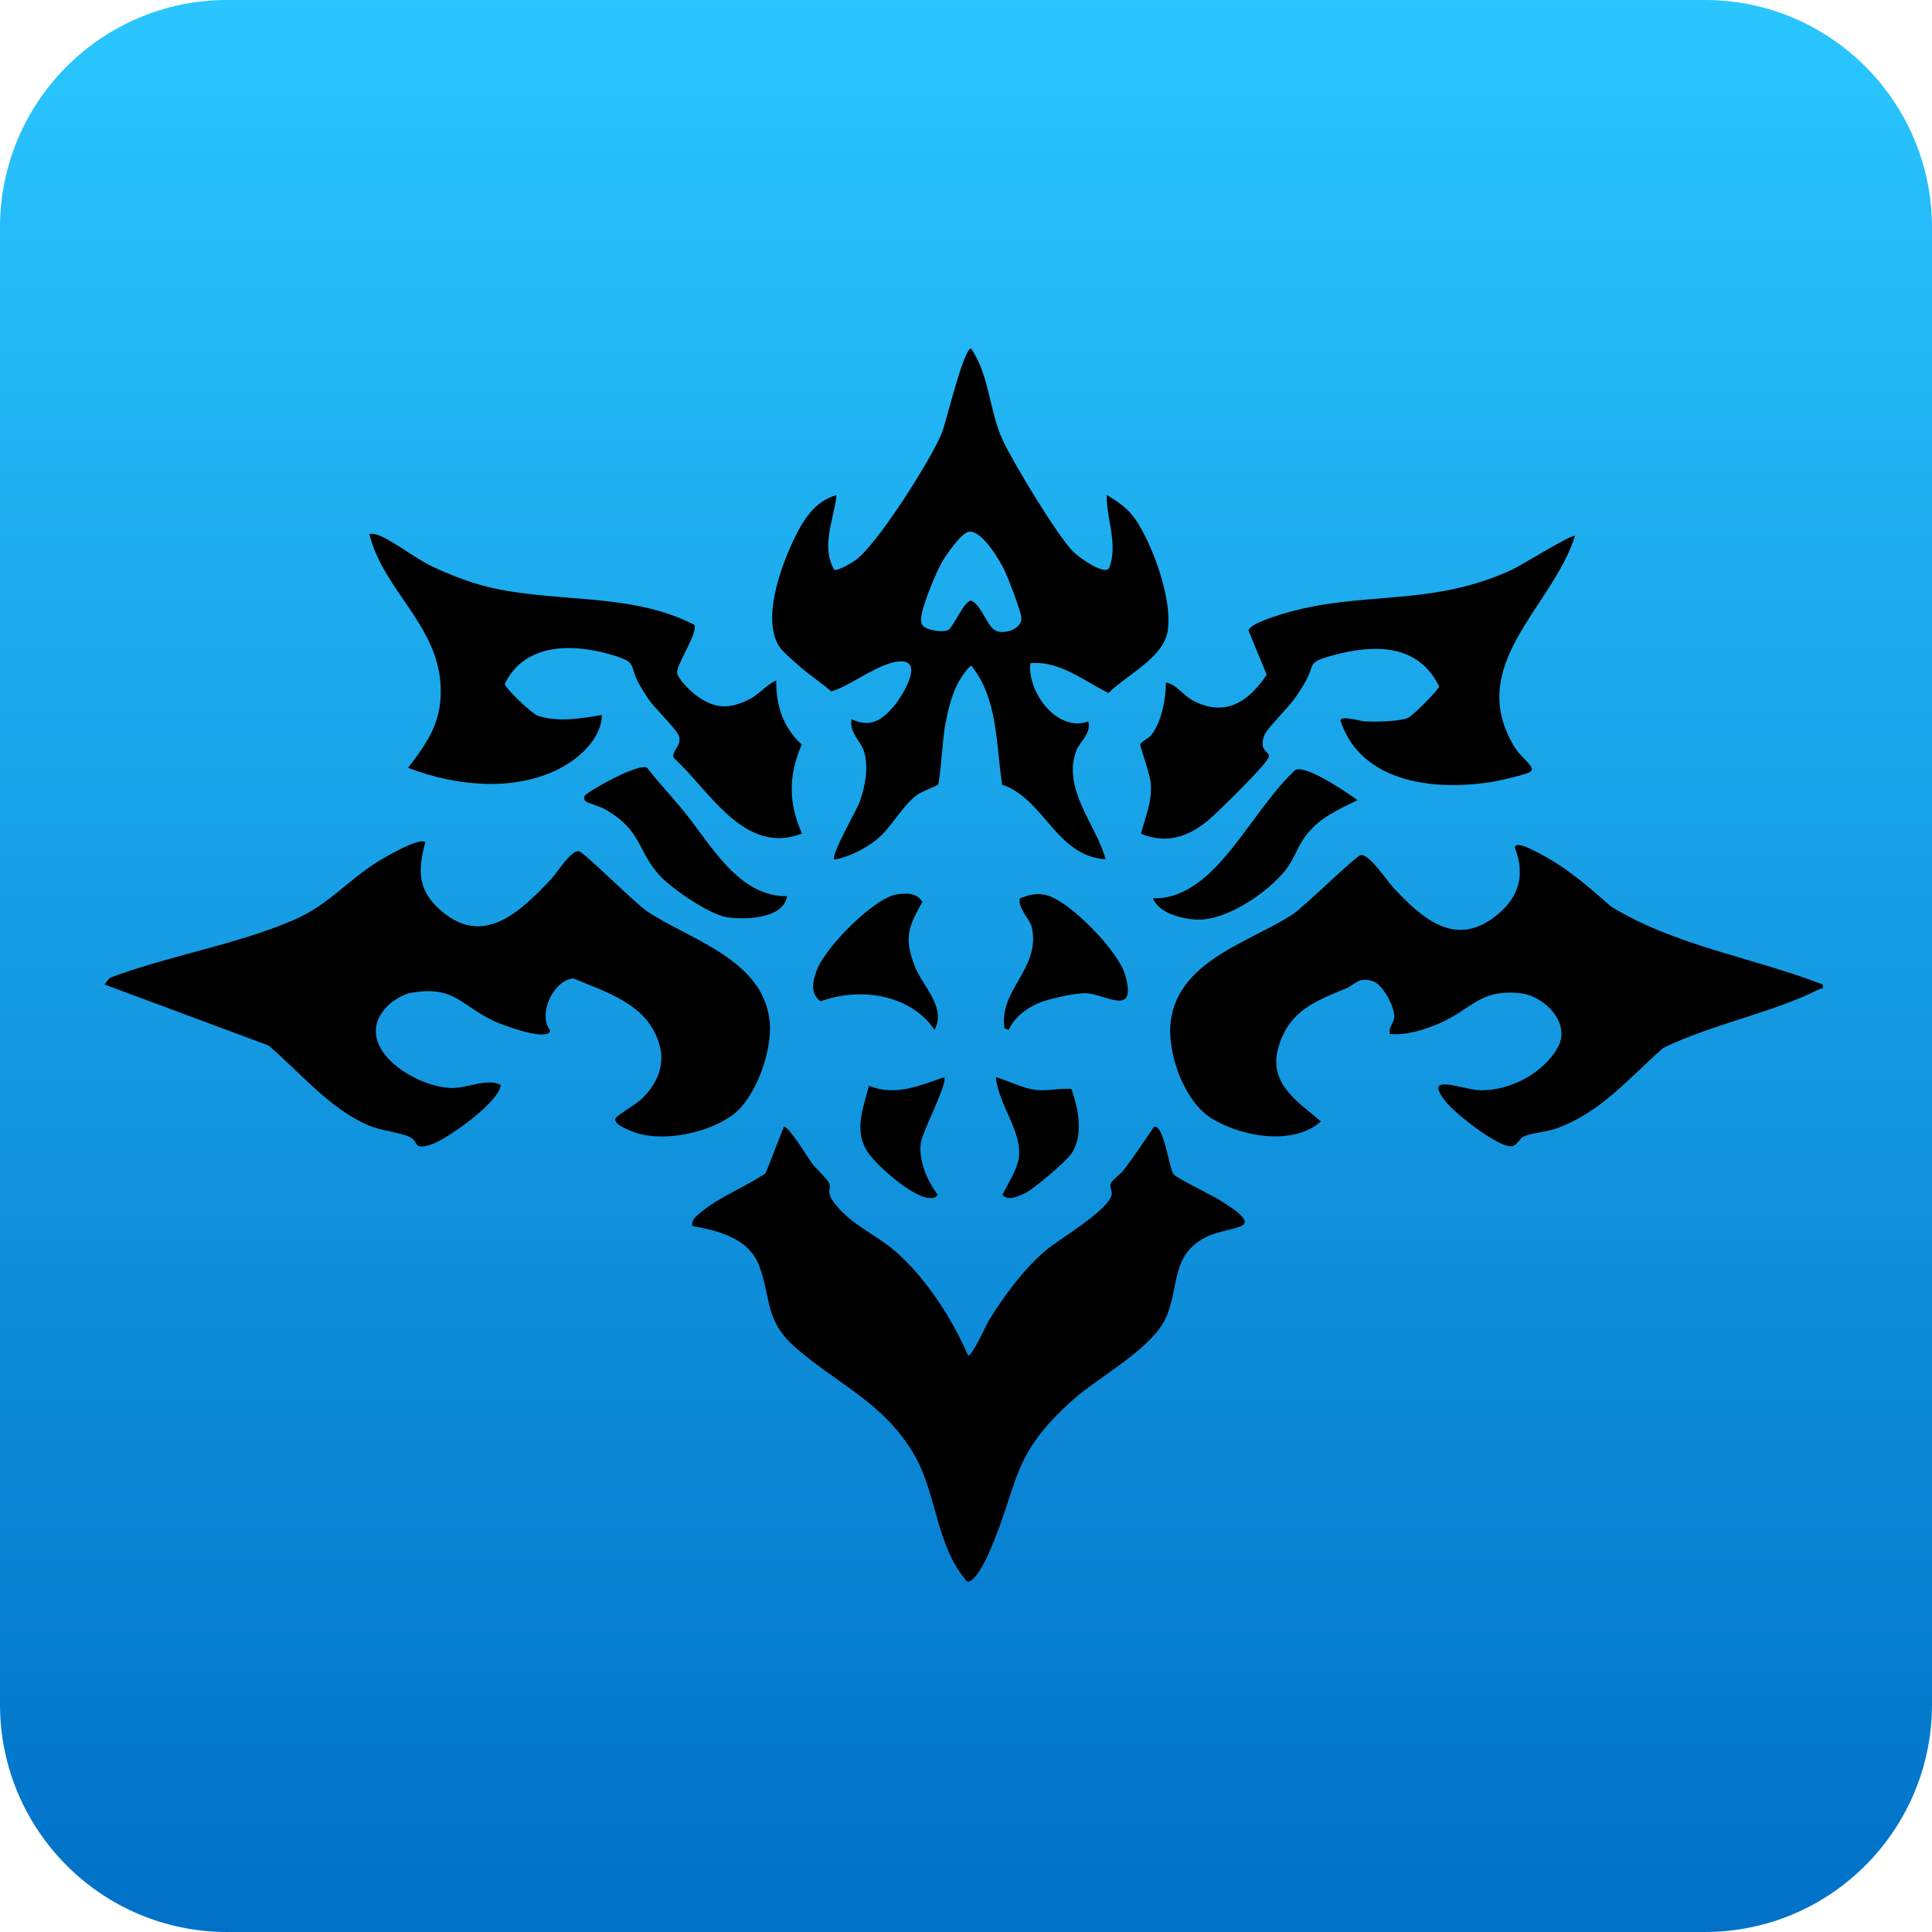
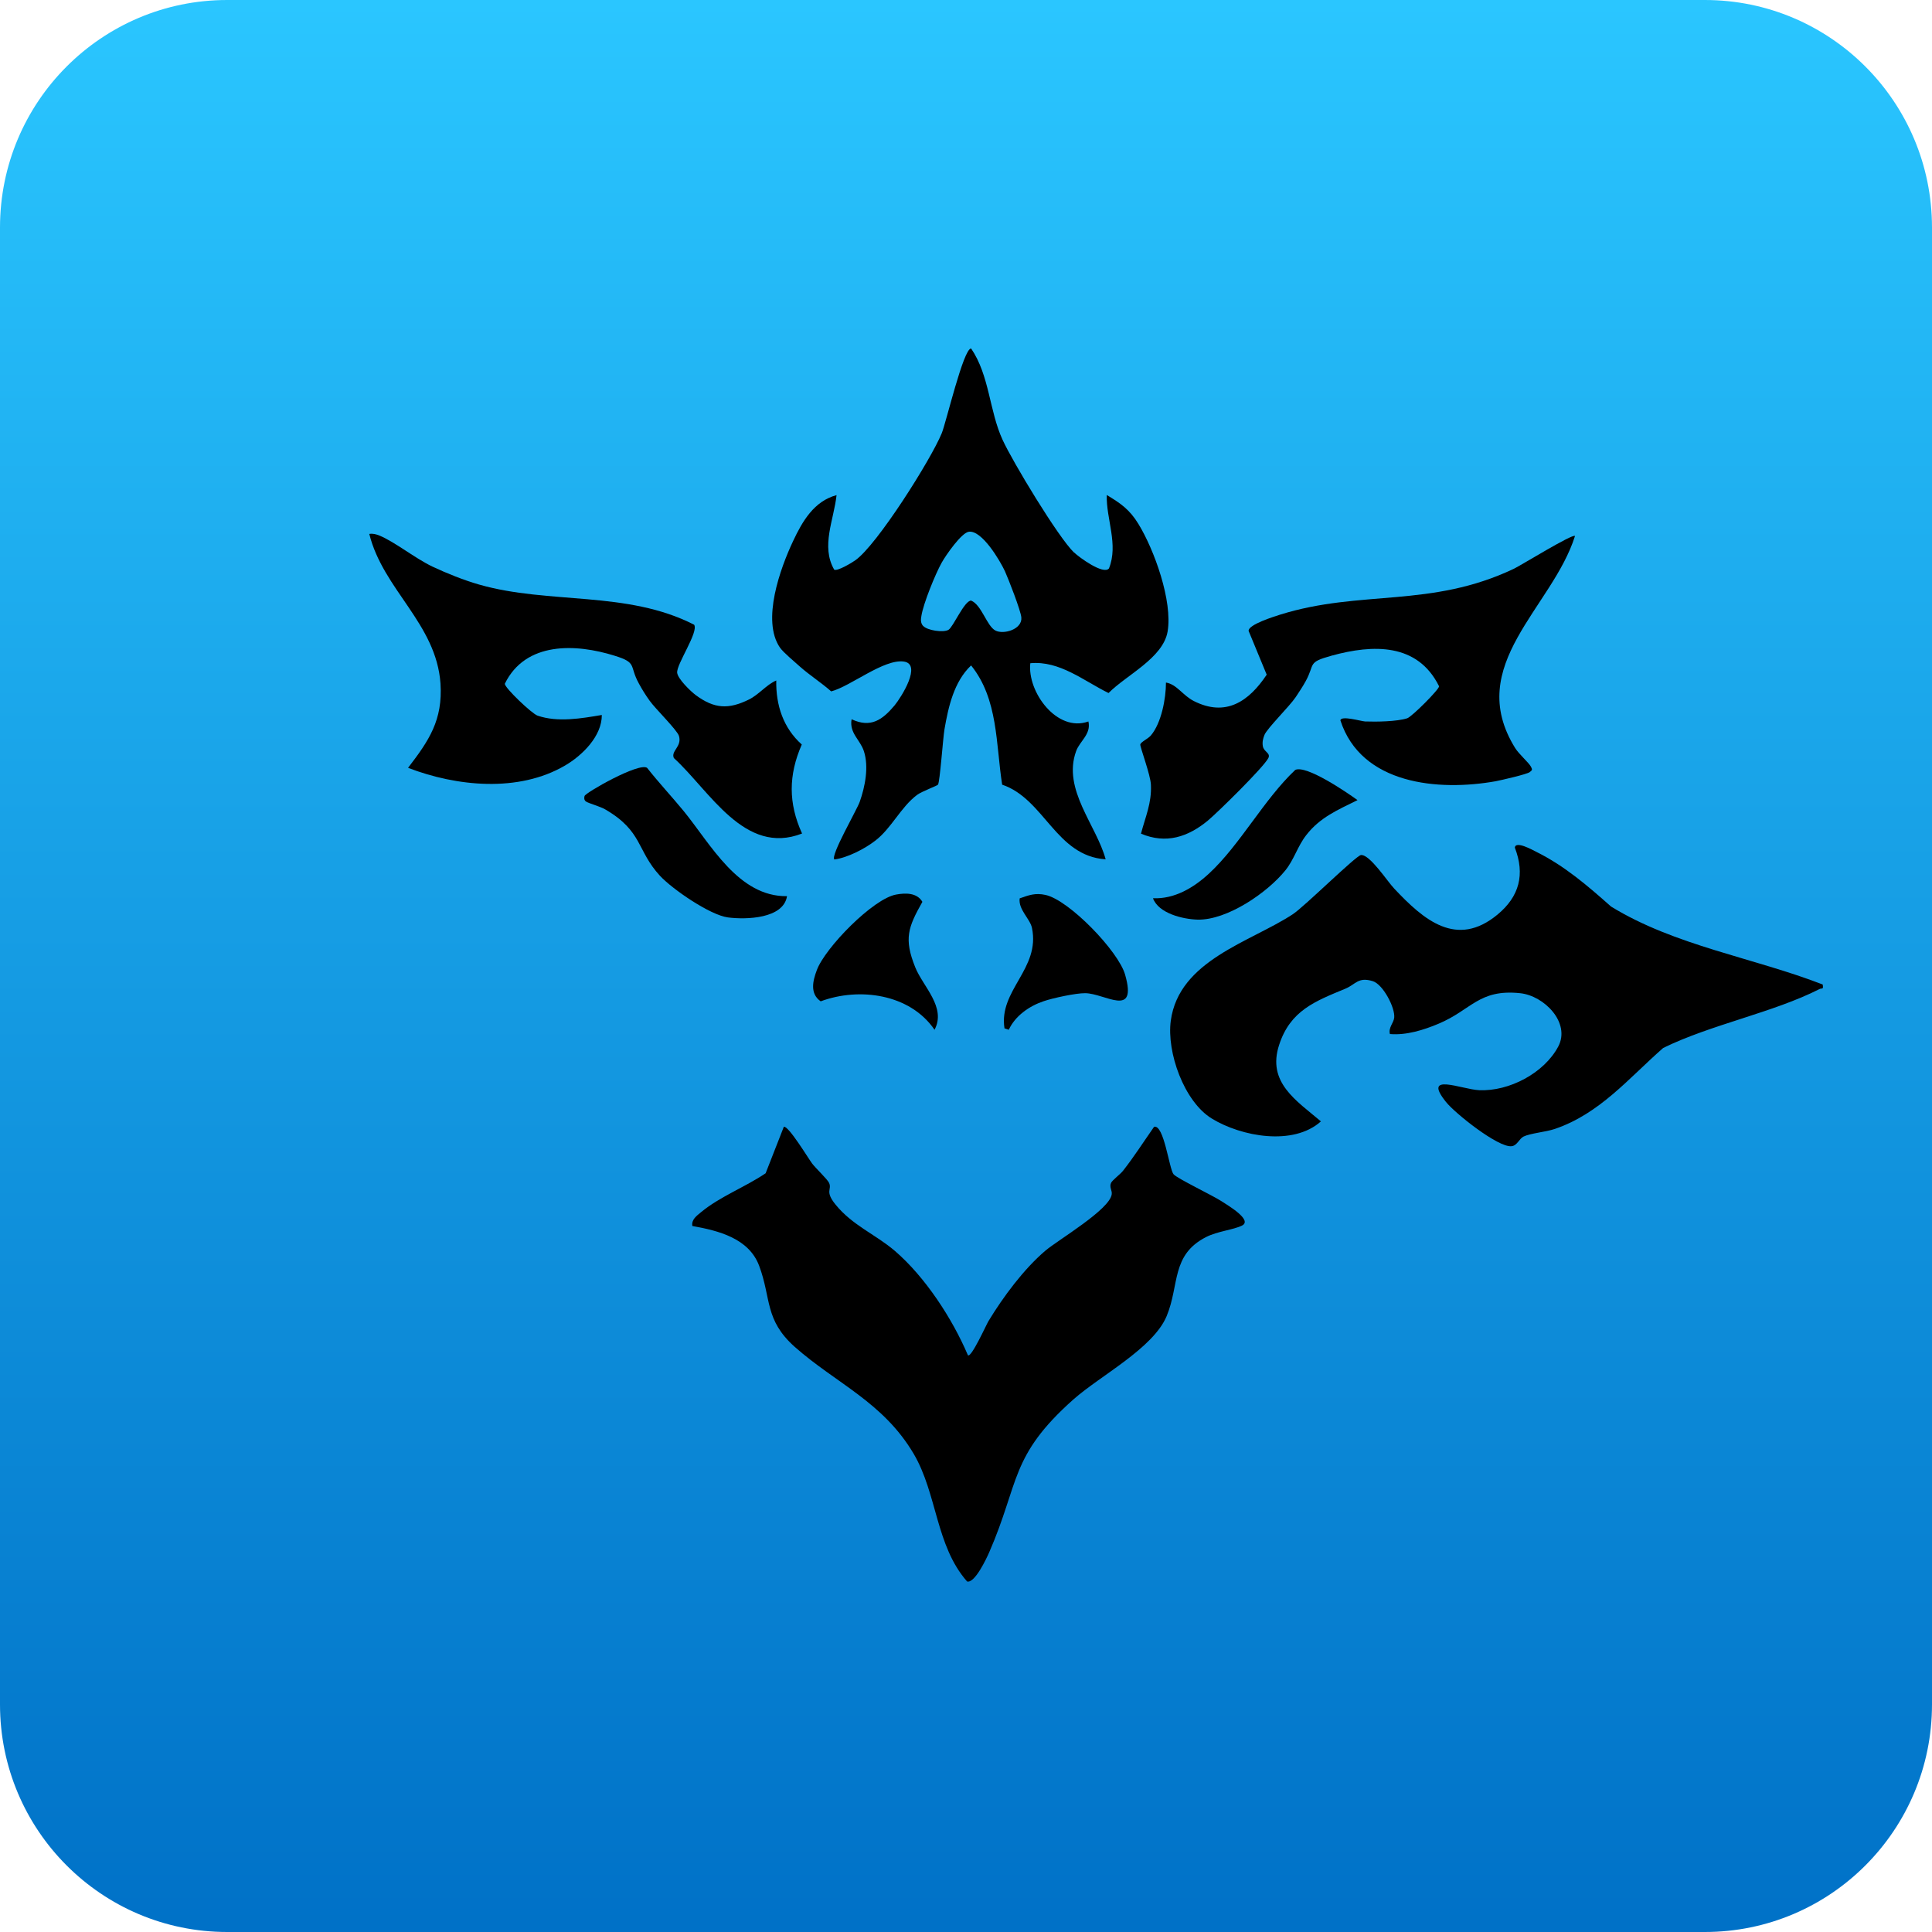
<svg xmlns="http://www.w3.org/2000/svg" width="14" height="14" viewBox="0 0 14 14" fill="none">
  <g clip-path="url(#clip0_2071_1630)">
    <path d="M12.354 0H1.646C0.737 0 0 0.738 0 1.649V12.351C0 13.262 0.737 14 1.646 14H12.354C13.263 14 14 13.262 14 12.351V1.649C14 0.738 13.263 0 12.354 0Z" fill="url(#paint0_linear_2071_1630)" />
-     <path d="M3.082 6.103C3.031 6.295 3.023 6.436 3.175 6.58C3.492 6.878 3.764 6.613 3.995 6.369C4.038 6.323 4.134 6.163 4.195 6.168C4.228 6.172 4.598 6.541 4.684 6.6C4.991 6.809 5.535 6.948 5.578 7.407C5.597 7.609 5.481 7.943 5.32 8.071C5.15 8.206 4.814 8.279 4.607 8.208C4.576 8.198 4.433 8.146 4.462 8.102C4.478 8.078 4.606 8.003 4.642 7.97C4.757 7.864 4.823 7.724 4.778 7.568C4.694 7.277 4.4 7.193 4.155 7.09C4.011 7.102 3.894 7.349 3.987 7.469C3.971 7.551 3.64 7.427 3.586 7.402C3.335 7.287 3.294 7.134 2.966 7.197C2.923 7.206 2.847 7.252 2.816 7.282C2.522 7.567 2.997 7.882 3.278 7.884C3.388 7.885 3.528 7.811 3.628 7.861C3.624 7.983 3.239 8.256 3.124 8.294C2.989 8.337 3.038 8.272 2.969 8.239C2.898 8.206 2.766 8.194 2.676 8.157C2.392 8.039 2.173 7.769 1.946 7.576L0.757 7.134L0.795 7.086C1.219 6.926 1.712 6.846 2.125 6.668C2.382 6.557 2.511 6.386 2.734 6.246C2.784 6.215 3.04 6.064 3.082 6.103H3.082Z" fill="black" />
    <path d="M13.208 7.134C13.215 7.175 13.202 7.158 13.185 7.167C12.849 7.338 12.398 7.424 12.052 7.594C11.801 7.814 11.593 8.07 11.266 8.181C11.201 8.203 11.089 8.212 11.04 8.236C11.009 8.251 10.994 8.302 10.953 8.306C10.855 8.316 10.543 8.067 10.478 7.985C10.303 7.767 10.591 7.894 10.719 7.9C10.936 7.909 11.189 7.777 11.292 7.583C11.382 7.411 11.19 7.215 11.015 7.197C10.717 7.166 10.663 7.318 10.425 7.418C10.316 7.464 10.191 7.503 10.072 7.493C10.059 7.448 10.099 7.412 10.103 7.375C10.111 7.303 10.022 7.133 9.948 7.11C9.842 7.077 9.824 7.133 9.75 7.164C9.531 7.255 9.35 7.322 9.269 7.572C9.18 7.844 9.394 7.975 9.572 8.126C9.371 8.306 8.995 8.236 8.782 8.106C8.58 7.983 8.453 7.625 8.484 7.396C8.544 6.958 9.06 6.827 9.368 6.625C9.452 6.57 9.827 6.199 9.862 6.196C9.926 6.19 10.054 6.388 10.103 6.439C10.318 6.668 10.556 6.872 10.852 6.627C11.01 6.496 11.052 6.336 10.977 6.142C10.983 6.09 11.107 6.16 11.133 6.173C11.337 6.274 11.505 6.419 11.674 6.569C12.136 6.853 12.704 6.939 13.208 7.134L13.208 7.134Z" fill="black" />
    <path d="M7.014 9.821C7.039 9.84 7.148 9.597 7.163 9.573C7.269 9.398 7.419 9.196 7.575 9.063C7.67 8.983 8.042 8.765 8.056 8.654C8.06 8.626 8.037 8.603 8.051 8.572C8.059 8.553 8.117 8.51 8.137 8.485C8.218 8.382 8.288 8.272 8.363 8.165C8.435 8.147 8.472 8.47 8.504 8.509C8.53 8.54 8.789 8.663 8.854 8.706C8.895 8.733 9.08 8.841 9 8.881C8.937 8.912 8.822 8.922 8.74 8.964C8.485 9.094 8.548 9.311 8.454 9.537C8.356 9.771 7.976 9.966 7.778 10.141C7.316 10.552 7.389 10.742 7.168 11.249C7.149 11.292 7.064 11.475 7.008 11.46C6.78 11.201 6.792 10.826 6.621 10.535C6.399 10.159 6.058 10.025 5.758 9.759C5.539 9.563 5.59 9.41 5.501 9.172C5.426 8.973 5.207 8.918 5.017 8.884C5.009 8.837 5.049 8.81 5.08 8.784C5.216 8.671 5.402 8.601 5.548 8.502L5.68 8.165C5.714 8.157 5.854 8.389 5.884 8.43C5.909 8.464 5.996 8.545 6.008 8.572C6.03 8.622 5.975 8.63 6.054 8.728C6.177 8.88 6.342 8.943 6.484 9.064C6.704 9.253 6.901 9.555 7.014 9.821L7.014 9.821Z" fill="black" />
    <path d="M7.784 4.004C7.818 4.037 7.996 4.168 8.036 4.119C8.106 3.945 8.015 3.761 8.02 3.587C8.122 3.648 8.186 3.693 8.249 3.796C8.365 3.985 8.498 4.356 8.461 4.576C8.428 4.769 8.161 4.892 8.033 5.022C7.853 4.934 7.679 4.786 7.466 4.806C7.443 5.013 7.659 5.31 7.887 5.228C7.908 5.321 7.824 5.37 7.798 5.443C7.697 5.721 7.945 5.979 8.012 6.227C7.651 6.203 7.569 5.79 7.262 5.686C7.216 5.392 7.234 5.066 7.037 4.822C6.913 4.939 6.872 5.122 6.844 5.285C6.833 5.35 6.811 5.666 6.797 5.686C6.791 5.694 6.68 5.735 6.647 5.759C6.527 5.848 6.46 6.003 6.341 6.093C6.266 6.151 6.14 6.216 6.046 6.228C6.017 6.199 6.208 5.872 6.23 5.81C6.269 5.699 6.297 5.557 6.26 5.443C6.233 5.36 6.153 5.312 6.171 5.212C6.31 5.277 6.394 5.217 6.483 5.111C6.532 5.051 6.682 4.813 6.55 4.794C6.405 4.773 6.163 4.974 6.023 5.01C5.952 4.947 5.867 4.893 5.796 4.83C5.757 4.794 5.679 4.731 5.652 4.693C5.517 4.497 5.654 4.118 5.747 3.921C5.814 3.778 5.899 3.631 6.062 3.588C6.043 3.766 5.947 3.959 6.045 4.128C6.068 4.141 6.173 4.078 6.198 4.06C6.356 3.949 6.746 3.33 6.824 3.14C6.856 3.063 6.981 2.526 7.037 2.525C7.171 2.722 7.168 2.976 7.265 3.187C7.337 3.345 7.669 3.895 7.783 4.004L7.784 4.004ZM6.69 4.536C6.719 4.568 6.835 4.586 6.873 4.564C6.908 4.543 6.988 4.352 7.037 4.352C7.114 4.384 7.15 4.536 7.213 4.569C7.272 4.6 7.409 4.561 7.401 4.474C7.396 4.422 7.308 4.197 7.282 4.139C7.246 4.062 7.117 3.843 7.022 3.853C6.968 3.858 6.853 4.025 6.824 4.077C6.778 4.159 6.691 4.373 6.677 4.462C6.672 4.489 6.67 4.515 6.69 4.537L6.69 4.536Z" fill="black" />
    <path d="M5.03 4.527C5.064 4.58 4.901 4.813 4.907 4.875C4.912 4.92 5.005 5.01 5.043 5.038C5.176 5.136 5.279 5.142 5.427 5.069C5.5 5.033 5.553 4.962 5.625 4.931C5.622 5.111 5.676 5.275 5.81 5.395C5.713 5.617 5.712 5.82 5.812 6.04C5.395 6.203 5.143 5.73 4.883 5.493C4.86 5.441 4.943 5.411 4.92 5.333C4.907 5.29 4.748 5.135 4.707 5.077C4.679 5.038 4.652 4.995 4.629 4.952C4.558 4.823 4.62 4.803 4.455 4.752C4.172 4.663 3.808 4.648 3.658 4.955C3.658 4.985 3.855 5.173 3.896 5.186C4.042 5.236 4.213 5.206 4.361 5.181C4.362 5.334 4.22 5.474 4.095 5.547C3.757 5.745 3.308 5.699 2.957 5.564C3.109 5.366 3.209 5.218 3.192 4.954C3.162 4.519 2.776 4.273 2.676 3.869C2.703 3.865 2.725 3.871 2.75 3.881C2.863 3.928 3.008 4.046 3.134 4.106C3.236 4.154 3.363 4.205 3.472 4.236C3.979 4.381 4.544 4.278 5.03 4.527H5.03Z" fill="black" />
    <path d="M11.413 3.884C11.25 4.403 10.607 4.82 10.979 5.42C11.006 5.464 11.079 5.527 11.094 5.556C11.105 5.578 11.104 5.58 11.085 5.595C11.064 5.611 10.88 5.653 10.839 5.661C10.425 5.735 9.864 5.686 9.713 5.22C9.718 5.183 9.861 5.226 9.892 5.228C9.973 5.231 10.122 5.229 10.197 5.205C10.231 5.194 10.43 4.995 10.428 4.973C10.272 4.658 9.949 4.669 9.65 4.751C9.47 4.801 9.532 4.808 9.461 4.937C9.439 4.977 9.414 5.014 9.389 5.052C9.342 5.121 9.183 5.277 9.163 5.325C9.152 5.352 9.146 5.378 9.151 5.407C9.158 5.449 9.209 5.456 9.191 5.493C9.157 5.56 8.826 5.885 8.753 5.946C8.609 6.065 8.45 6.118 8.268 6.041C8.3 5.919 8.346 5.82 8.34 5.688C8.338 5.616 8.259 5.409 8.263 5.394C8.268 5.376 8.32 5.353 8.34 5.329C8.416 5.239 8.449 5.062 8.449 4.946C8.528 4.959 8.57 5.039 8.651 5.08C8.882 5.197 9.049 5.084 9.179 4.889L9.048 4.572C9.044 4.526 9.233 4.468 9.276 4.454C9.862 4.271 10.368 4.408 10.971 4.121C11.025 4.095 11.395 3.866 11.413 3.884L11.413 3.884Z" fill="black" />
    <path d="M5.703 6.494C5.677 6.658 5.406 6.665 5.275 6.648C5.145 6.631 4.873 6.444 4.782 6.346C4.613 6.162 4.658 6.024 4.387 5.866C4.348 5.843 4.267 5.822 4.246 5.808C4.232 5.798 4.232 5.781 4.236 5.768C4.243 5.744 4.629 5.523 4.689 5.564C4.773 5.671 4.867 5.771 4.954 5.877C5.15 6.117 5.35 6.499 5.703 6.494L5.703 6.494Z" fill="black" />
    <path d="M8.355 6.509C8.511 6.516 8.651 6.432 8.761 6.33C8.986 6.122 9.158 5.794 9.386 5.579C9.467 5.542 9.76 5.742 9.837 5.798C9.696 5.868 9.566 5.922 9.466 6.051C9.402 6.133 9.379 6.226 9.315 6.306C9.184 6.469 8.892 6.669 8.678 6.664C8.572 6.661 8.395 6.619 8.355 6.509L8.355 6.509Z" fill="black" />
    <path d="M6.495 6.482C6.562 6.47 6.644 6.468 6.684 6.535C6.58 6.72 6.549 6.802 6.632 7.009C6.688 7.149 6.859 7.299 6.772 7.462C6.594 7.202 6.227 7.152 5.947 7.256C5.868 7.201 5.889 7.109 5.919 7.03C5.978 6.869 6.328 6.51 6.495 6.482Z" fill="black" />
    <path d="M7.31 7.462L7.279 7.452C7.235 7.175 7.54 7.021 7.478 6.724C7.464 6.657 7.378 6.591 7.389 6.51C7.457 6.486 7.502 6.469 7.576 6.485C7.747 6.522 8.105 6.893 8.153 7.063C8.244 7.382 8.006 7.198 7.864 7.197C7.797 7.196 7.63 7.232 7.563 7.255C7.458 7.29 7.356 7.362 7.31 7.462H7.31Z" fill="black" />
-     <path d="M6.842 7.806C6.873 7.841 6.681 8.206 6.672 8.284C6.656 8.41 6.719 8.558 6.795 8.657C6.776 8.686 6.757 8.682 6.727 8.68C6.61 8.671 6.364 8.455 6.296 8.36C6.181 8.199 6.255 8.038 6.296 7.868C6.49 7.946 6.659 7.867 6.842 7.806H6.842Z" fill="black" />
-     <path d="M7.217 7.806C7.31 7.832 7.41 7.887 7.507 7.898C7.598 7.908 7.676 7.884 7.764 7.891C7.814 8.032 7.854 8.229 7.763 8.361C7.723 8.418 7.488 8.619 7.425 8.648C7.377 8.669 7.303 8.706 7.264 8.658C7.303 8.58 7.365 8.486 7.381 8.4C7.417 8.212 7.232 8.002 7.217 7.806V7.806Z" fill="black" />
  </g>
  <defs>
    <linearGradient id="paint0_linear_2071_1630" x1="7" y1="14" x2="7" y2="0" gradientUnits="userSpaceOnUse">
      <stop stop-color="#0071C7" />
      <stop offset="1" stop-color="#2AC6FF" />
    </linearGradient>
    <clipPath id="clip0_2071_1630">
      <rect width="14" height="14" fill="white" />
    </clipPath>
  </defs>
</svg>